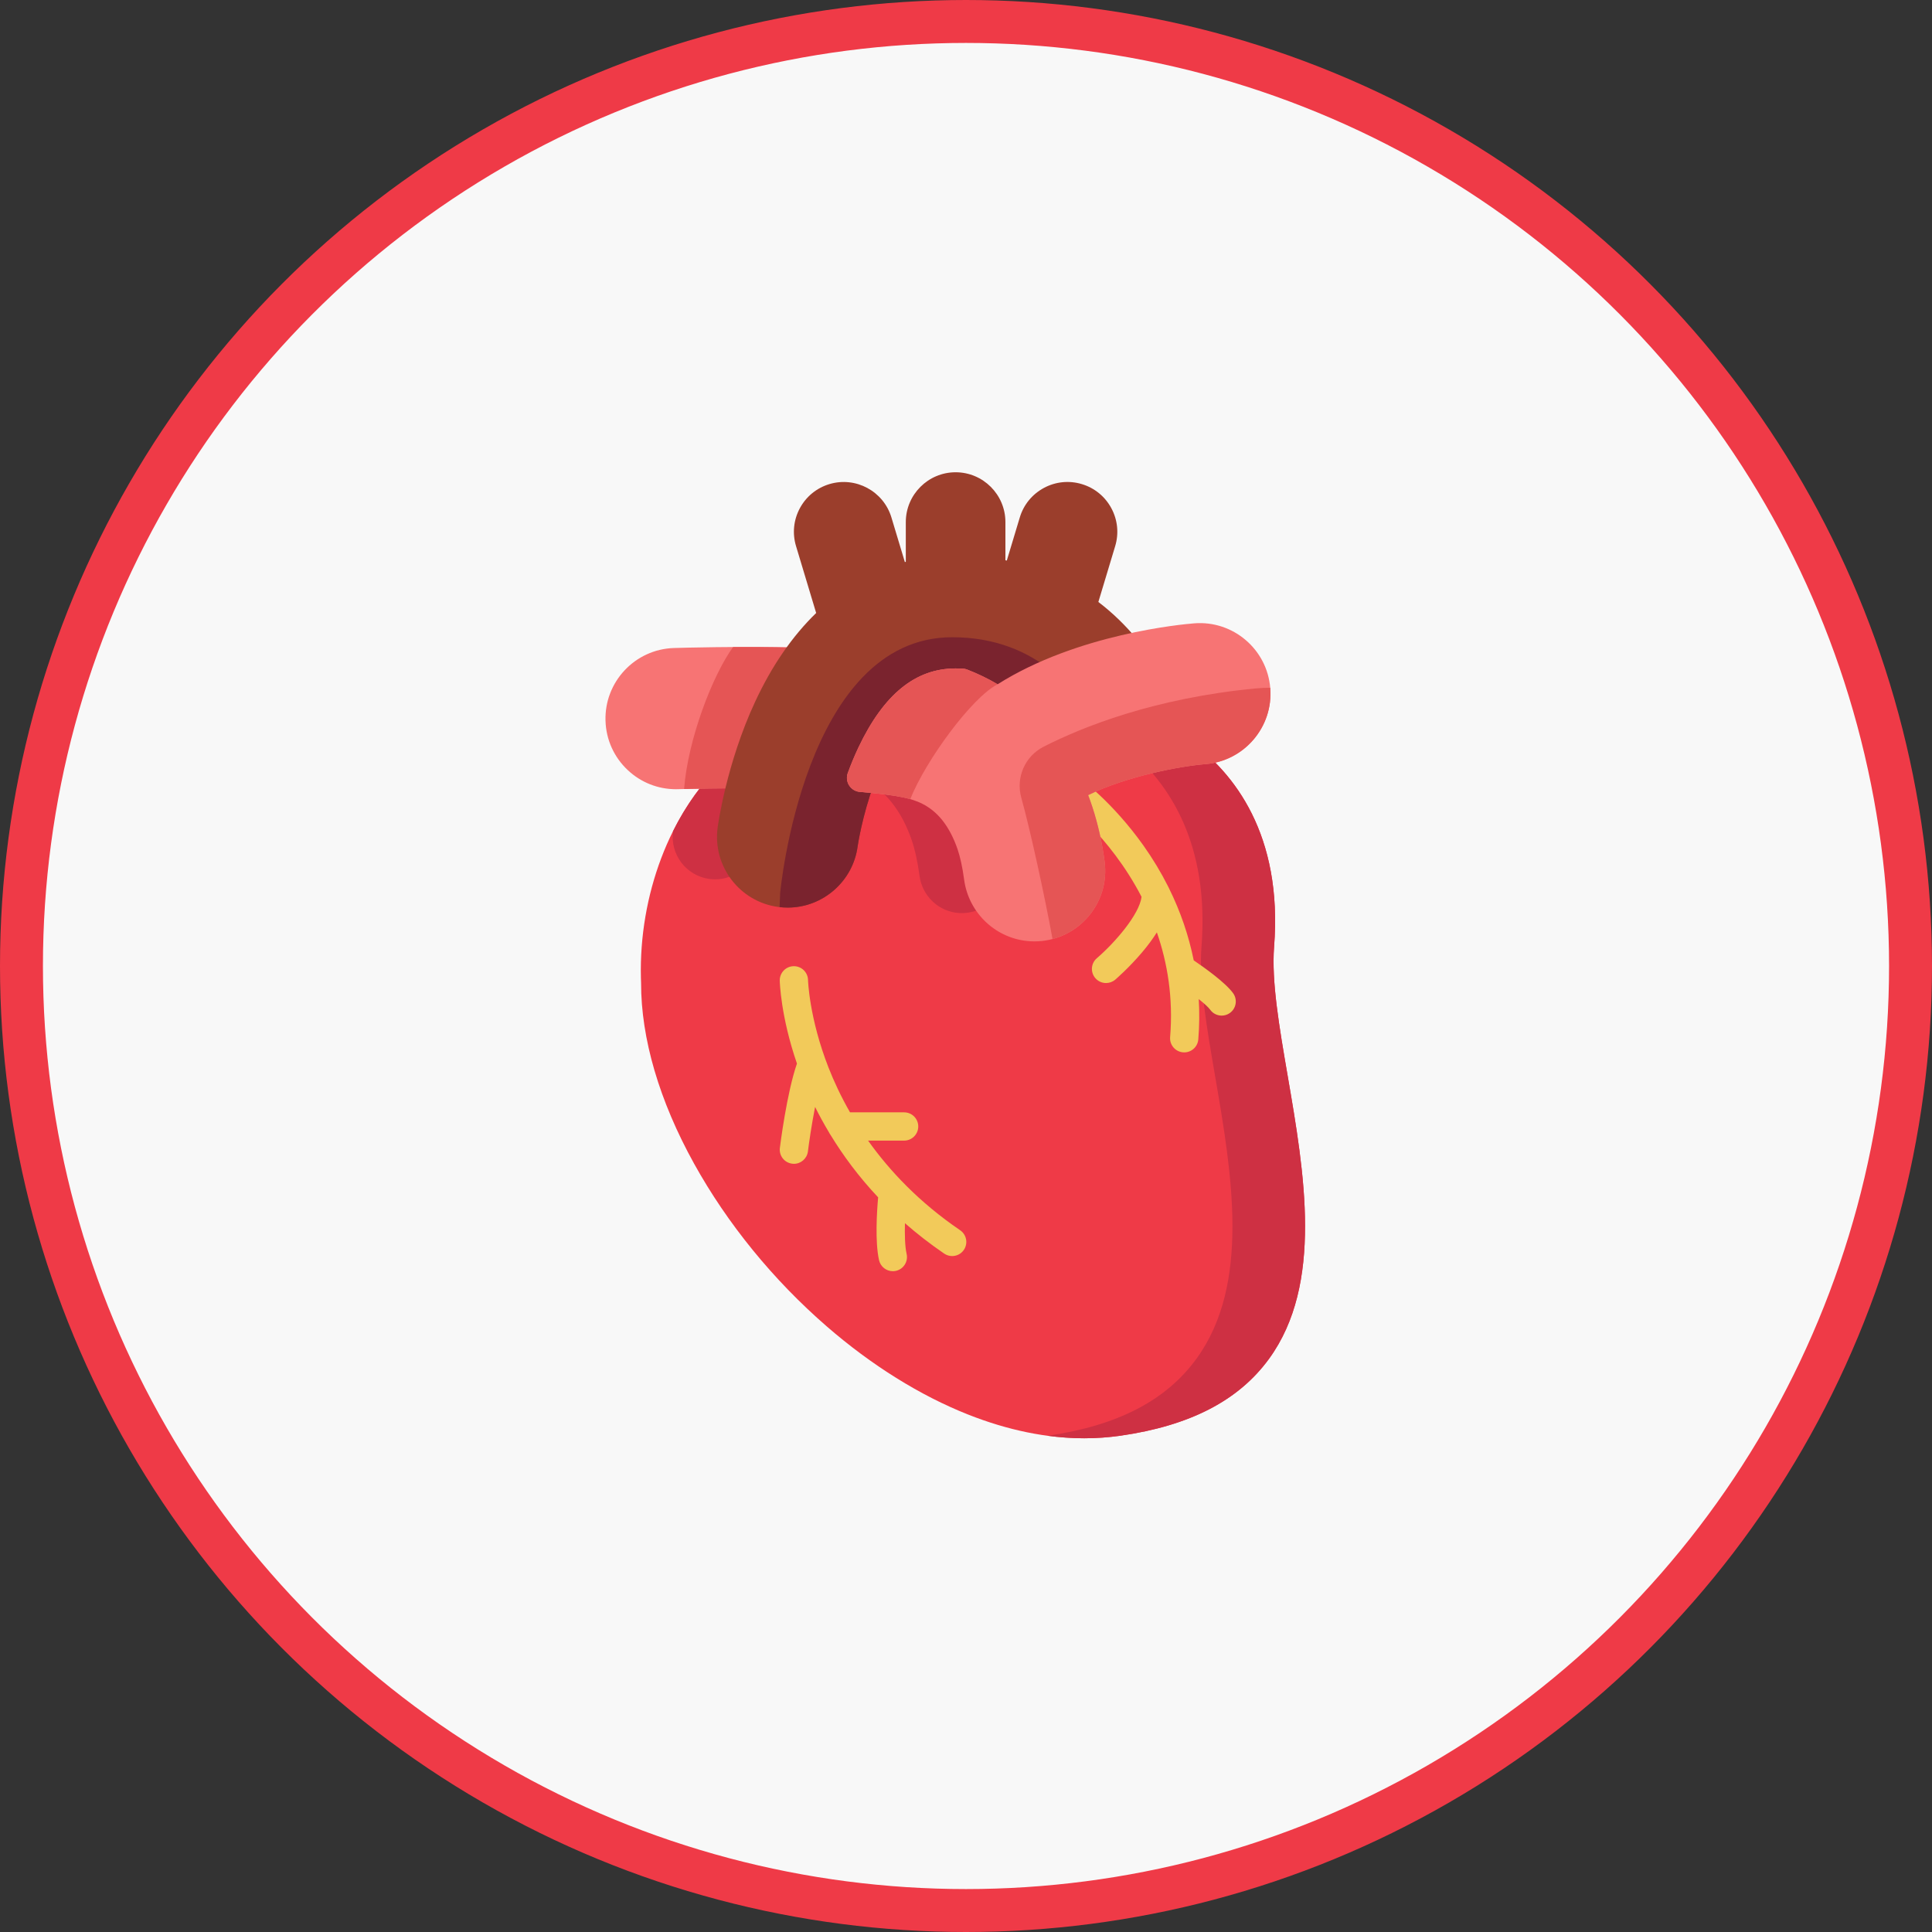
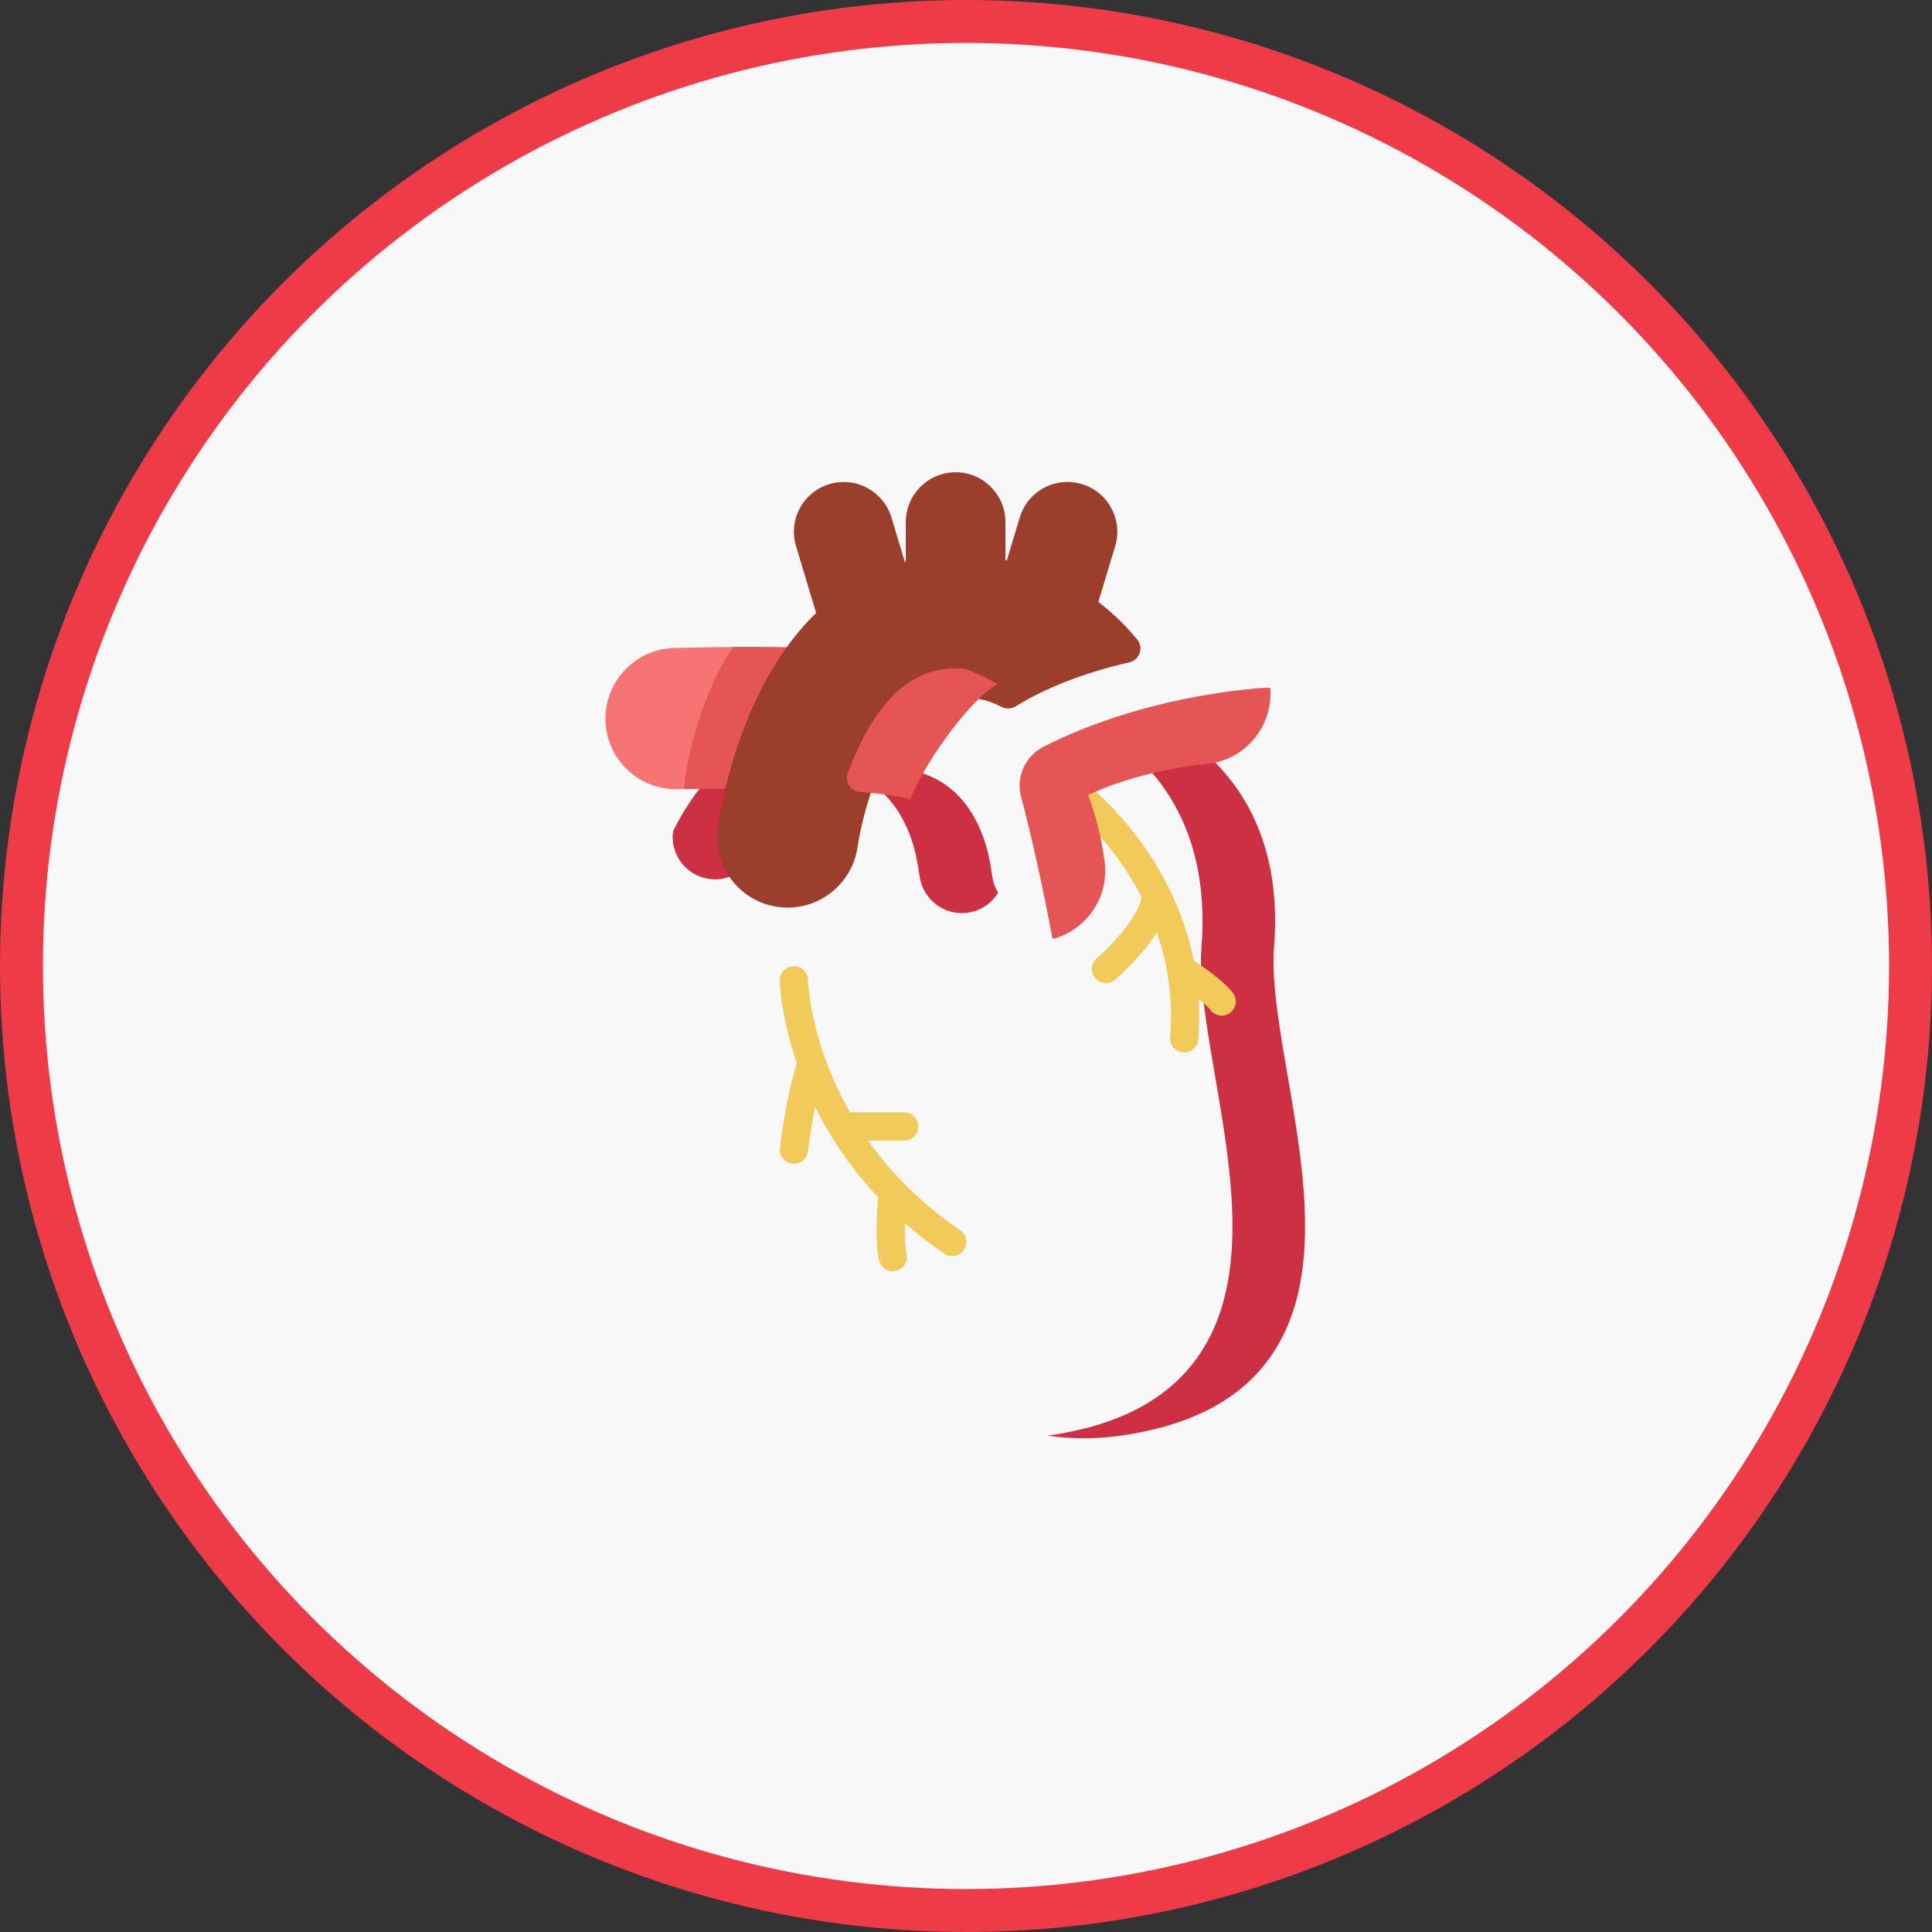
<svg xmlns="http://www.w3.org/2000/svg" width="90" height="90" viewBox="0 0 90 90" fill="none">
  <rect x="0" y="0" width="90" height="90" fill="#333333" stroke="none" />
  <circle cx="45" cy="45" r="44" fill="#F8F8F8" stroke="#EF3A47" stroke-width="2" />
  <g clip-path="url(#clip0_191_771)">
-     <path d="M59.985 50.118C59.595 47.851 59.227 45.71 59.352 44.108C59.764 38.854 57.467 36.003 55.468 34.538C55.326 34.434 55.149 34.391 54.975 34.418C53.961 34.579 51.398 35.072 49.522 36.171C49.233 36.34 49.117 36.699 49.252 37.005C49.398 37.336 49.529 37.677 49.64 38.018C49.874 38.737 50.047 39.509 50.153 40.312C50.229 40.891 50.044 41.47 49.644 41.9C49.24 42.335 48.669 42.566 48.073 42.533C47.125 42.48 46.344 41.751 46.218 40.799C46.13 40.14 46.005 39.573 45.846 39.115C45.619 38.459 45.32 37.892 44.957 37.428C44.954 37.424 44.951 37.42 44.948 37.416C44.938 37.404 44.929 37.392 44.92 37.381L44.913 37.372C44.91 37.368 44.907 37.363 44.903 37.359C44.065 36.328 43.074 36.016 42.401 35.87C41.85 35.75 41.097 35.652 40.164 35.578C39.87 35.555 39.596 35.73 39.494 36.008C38.863 37.724 38.649 39.234 38.646 39.253C38.516 40.227 37.678 40.962 36.695 40.962C36.607 40.962 36.518 40.956 36.43 40.945C35.352 40.801 34.592 39.806 34.736 38.726C34.741 38.683 34.882 37.65 35.278 36.238C35.28 36.231 35.282 36.225 35.283 36.219C35.296 36.167 35.302 36.114 35.302 36.062C35.331 36.015 35.356 35.965 35.373 35.91V35.91C35.373 35.909 35.373 35.908 35.374 35.907L35.383 35.874C35.402 35.812 35.411 35.749 35.411 35.687C35.411 35.403 35.226 35.141 34.941 35.056C34.624 34.961 34.294 35.116 34.158 35.405C34.13 35.405 34.101 35.405 34.073 35.406C33.906 35.406 33.745 35.471 33.623 35.587C31.208 37.88 29.765 41.698 29.856 45.549C29.857 45.589 29.858 45.628 29.86 45.668C29.862 45.708 29.864 45.749 29.864 45.79C29.86 48.375 30.714 51.285 32.332 54.205C33.881 57.002 36.02 59.626 38.517 61.792C40.595 63.596 42.869 65.013 45.093 65.893C46.955 66.63 48.77 67 50.51 67C51.079 67 51.64 66.96 52.192 66.881C55.437 66.414 57.702 65.242 59.117 63.296C61.652 59.811 60.766 54.661 59.985 50.118Z" fill="#EF3A47" />
    <path d="M31.353 38.726C31.209 39.806 31.97 40.801 33.048 40.945C33.136 40.957 33.225 40.963 33.313 40.963C34.021 40.963 34.653 40.58 35 40.001C34.778 39.631 34.674 39.186 34.736 38.726C34.741 38.683 34.882 37.65 35.278 36.238C35.28 36.232 35.282 36.225 35.283 36.22C35.296 36.167 35.302 36.114 35.302 36.062C35.331 36.015 35.356 35.965 35.373 35.91V35.91C35.373 35.909 35.373 35.908 35.374 35.908L35.384 35.875C35.402 35.812 35.411 35.749 35.411 35.687C35.411 35.403 35.226 35.141 34.941 35.056C34.624 34.962 34.294 35.116 34.158 35.405C34.13 35.405 34.101 35.406 34.073 35.406C33.906 35.407 33.745 35.471 33.623 35.587C32.722 36.443 31.956 37.511 31.355 38.715C31.354 38.72 31.353 38.724 31.353 38.726Z" fill="#CE3043" />
    <path d="M41.521 37.359C41.524 37.363 41.527 37.368 41.531 37.372L41.538 37.381C41.547 37.393 41.556 37.404 41.565 37.416C41.568 37.42 41.571 37.424 41.575 37.428C41.938 37.892 42.237 38.46 42.464 39.115C42.622 39.573 42.747 40.14 42.835 40.799C42.962 41.751 43.742 42.48 44.69 42.533C45.286 42.566 45.858 42.336 46.262 41.9C46.352 41.803 46.431 41.698 46.498 41.587C46.355 41.353 46.256 41.086 46.218 40.799C46.13 40.14 46.005 39.573 45.846 39.115C45.619 38.46 45.32 37.892 44.957 37.428C44.954 37.424 44.951 37.42 44.948 37.416C44.938 37.404 44.929 37.393 44.92 37.381L44.913 37.372C44.91 37.368 44.907 37.364 44.903 37.359C44.065 36.329 43.074 36.016 42.401 35.87C41.85 35.751 41.097 35.653 40.164 35.578C39.874 35.556 39.605 35.726 39.499 35.996C40.117 36.187 40.865 36.553 41.521 37.359Z" fill="#CE3043" />
    <path d="M59.985 50.118C59.595 47.851 59.227 45.71 59.352 44.108C59.764 38.854 57.467 36.003 55.468 34.538C55.326 34.434 55.149 34.391 54.975 34.418C54.472 34.498 53.586 34.66 52.593 34.937C54.451 36.499 56.347 39.294 55.97 44.108C55.844 45.71 56.213 47.851 56.602 50.118C57.384 54.661 58.27 59.811 55.735 63.296C54.32 65.242 52.054 66.415 48.809 66.881C48.805 66.882 48.8 66.882 48.795 66.883C49.374 66.96 49.946 67 50.51 67C51.079 67 51.64 66.96 52.192 66.881C55.437 66.415 57.702 65.242 59.118 63.296C61.652 59.811 60.767 54.661 59.985 50.118Z" fill="#CE3043" />
    <path d="M44.727 57.309C42.822 56.011 41.44 54.542 40.439 53.134H42.117C42.481 53.134 42.776 52.839 42.776 52.475C42.776 52.112 42.481 51.817 42.117 51.817H39.597C39.167 51.066 38.84 50.356 38.594 49.728C37.693 47.423 37.641 45.67 37.641 45.653C37.633 45.29 37.333 45.002 36.969 45.009C36.606 45.016 36.317 45.317 36.324 45.681C36.326 45.753 36.368 47.344 37.125 49.546C36.65 50.913 36.343 53.365 36.329 53.475C36.285 53.836 36.541 54.165 36.902 54.209C36.929 54.213 36.956 54.215 36.983 54.215C37.311 54.215 37.595 53.97 37.636 53.637C37.687 53.225 37.808 52.391 37.97 51.566C38.161 51.951 38.378 52.35 38.623 52.759C38.641 52.797 38.663 52.834 38.689 52.868C39.264 53.812 39.99 54.803 40.907 55.777C40.85 56.416 40.756 57.844 40.949 58.703C41.018 59.009 41.29 59.217 41.591 59.217C41.639 59.217 41.688 59.212 41.736 59.201C42.091 59.121 42.314 58.769 42.234 58.414C42.154 58.061 42.142 57.512 42.156 56.981C42.71 57.467 43.317 57.942 43.985 58.398C44.098 58.475 44.227 58.512 44.355 58.512C44.566 58.512 44.772 58.412 44.9 58.225C45.105 57.924 45.027 57.514 44.727 57.309Z" fill="#F2CA5A" />
    <path d="M57.445 46.27C57.09 45.773 56.095 45.067 55.608 44.737C55.376 43.583 54.99 42.456 54.453 41.372C54.44 41.341 54.425 41.31 54.408 41.281C54.083 40.637 53.705 40.009 53.275 39.401C51.824 37.352 50.302 36.25 50.238 36.204C49.943 35.993 49.531 36.061 49.319 36.356C49.108 36.652 49.176 37.063 49.471 37.275C49.507 37.3 51.686 38.894 53.178 41.778C53.076 42.603 51.93 43.92 51.096 44.636C50.819 44.873 50.787 45.288 51.024 45.564C51.154 45.716 51.339 45.794 51.524 45.794C51.676 45.794 51.828 45.742 51.952 45.636C51.978 45.614 52.59 45.088 53.203 44.363C53.475 44.042 53.704 43.731 53.891 43.433C54.382 44.844 54.659 46.477 54.509 48.312C54.479 48.675 54.749 48.992 55.111 49.022C55.13 49.024 55.148 49.024 55.166 49.024C55.505 49.024 55.793 48.764 55.821 48.42C55.873 47.79 55.879 47.163 55.842 46.541C56.095 46.744 56.294 46.923 56.374 47.036C56.502 47.216 56.705 47.311 56.91 47.311C57.043 47.311 57.176 47.272 57.292 47.189C57.588 46.977 57.657 46.566 57.445 46.27Z" fill="#F2CA5A" />
    <path d="M37.568 30.521C37.458 30.306 37.239 30.169 36.997 30.164C34.291 30.103 31.852 30.173 31.391 30.187C29.578 30.245 28.149 31.767 28.207 33.58C28.235 34.458 28.602 35.273 29.243 35.874C29.857 36.451 30.651 36.765 31.491 36.765C31.527 36.765 31.563 36.764 31.599 36.763C32.44 36.737 33.578 36.721 34.644 36.721C34.939 36.721 35.198 36.525 35.278 36.24C35.58 35.163 35.947 34.155 36.371 33.244C36.717 32.501 37.105 31.81 37.526 31.193C37.663 30.993 37.678 30.735 37.568 30.521Z" fill="#F77474" />
    <path d="M37.527 31.193C37.663 30.993 37.678 30.735 37.568 30.521C37.458 30.306 37.239 30.169 36.997 30.164C35.98 30.141 35.001 30.136 34.15 30.141C33.187 31.467 32.043 34.454 31.868 36.756C32.674 36.734 33.688 36.721 34.644 36.721C34.939 36.721 35.198 36.525 35.278 36.24C35.58 35.163 35.948 34.155 36.371 33.244C36.717 32.501 37.105 31.811 37.527 31.193Z" fill="#E55555" />
    <path d="M52.976 29.792C52.433 29.132 51.826 28.545 51.166 28.042L51.949 25.442C52.128 24.849 52.065 24.222 51.772 23.676C51.478 23.13 50.99 22.73 50.397 22.552C49.803 22.373 49.176 22.436 48.63 22.729C48.084 23.023 47.684 23.511 47.506 24.104L46.901 26.113C46.879 26.109 46.858 26.105 46.836 26.1V24.32C46.836 23.041 45.795 22 44.516 22C43.237 22 42.196 23.041 42.196 24.32V26.172C42.181 26.176 42.167 26.18 42.152 26.183L41.526 24.105C41.157 22.88 39.86 22.183 38.635 22.552C38.042 22.731 37.553 23.13 37.26 23.676C36.967 24.222 36.904 24.849 37.083 25.442L38.02 28.556C36.908 29.633 35.952 31.021 35.177 32.689C33.84 35.563 33.446 38.431 33.43 38.552C33.191 40.352 34.458 42.011 36.256 42.25C36.401 42.27 36.549 42.279 36.695 42.279C38.335 42.279 39.735 41.053 39.951 39.431C39.953 39.418 40.152 38.035 40.727 36.468C40.728 36.466 40.729 36.464 40.73 36.462C40.76 36.381 40.791 36.3 40.822 36.218L40.841 36.171C40.873 36.088 40.907 36.005 40.94 35.925C40.941 35.923 40.942 35.92 40.943 35.917C40.976 35.838 41.01 35.759 41.045 35.679L41.072 35.619C41.108 35.538 41.145 35.457 41.184 35.377C42.572 32.455 44.035 32.455 44.516 32.455C45.353 32.455 46.053 32.61 46.656 32.928C46.862 33.037 47.11 33.029 47.309 32.907C48.747 32.021 50.533 31.33 52.615 30.852C52.837 30.801 53.017 30.638 53.091 30.422C53.165 30.206 53.121 29.968 52.976 29.792Z" fill="#9B3E2C" />
-     <path d="M49.038 31.293C47.884 30.35 46.361 29.685 44.356 29.685C37.441 29.685 36.343 41.598 36.343 41.598C36.343 41.598 36.331 41.874 36.316 42.256C36.442 42.271 36.569 42.279 36.695 42.279C38.335 42.279 39.735 41.053 39.951 39.431C39.953 39.418 40.153 38.035 40.728 36.468C40.728 36.466 40.729 36.464 40.73 36.462C40.76 36.381 40.791 36.3 40.822 36.218L40.841 36.171C40.873 36.088 40.907 36.005 40.94 35.925C40.941 35.923 40.942 35.92 40.943 35.917C40.976 35.838 41.011 35.759 41.046 35.679L41.072 35.619C41.109 35.538 41.145 35.457 41.184 35.377C42.572 32.455 44.035 32.455 44.516 32.455C45.353 32.455 46.053 32.61 46.656 32.928C46.862 33.037 47.111 33.029 47.309 32.907C47.987 32.489 48.743 32.116 49.569 31.787C49.413 31.625 49.237 31.46 49.038 31.293Z" fill="#7A232E" />
-     <path d="M59.174 32.059C59.032 30.251 57.445 28.895 55.636 29.037C55.075 29.081 50.185 29.527 46.473 31.876C46.027 31.613 45.552 31.383 45.054 31.19C44.988 31.164 44.917 31.149 44.845 31.146C44.722 31.14 44.617 31.138 44.516 31.138C42.648 31.138 41.169 32.34 39.994 34.811C39.817 35.185 39.648 35.588 39.494 36.008C39.423 36.201 39.446 36.417 39.557 36.59C39.668 36.764 39.854 36.875 40.06 36.891C40.934 36.961 41.628 37.05 42.123 37.157C42.641 37.269 43.307 37.487 43.877 38.184L43.878 38.186C43.893 38.205 43.908 38.225 43.924 38.244C44.196 38.593 44.423 39.03 44.602 39.545C44.731 39.921 44.836 40.401 44.912 40.973C45.123 42.55 46.421 43.759 48.002 43.848C48.065 43.851 48.127 43.853 48.189 43.853C49.107 43.853 49.981 43.474 50.61 42.796C51.276 42.077 51.586 41.109 51.458 40.14C51.342 39.257 51.152 38.405 50.892 37.61C50.83 37.419 50.762 37.228 50.69 37.039C52.453 36.175 54.91 35.698 56.156 35.596C57.962 35.452 59.316 33.865 59.174 32.059Z" fill="#F77474" />
    <path d="M58.514 32.068C58.513 32.068 58.513 32.068 58.513 32.068C53.749 32.52 50.4 33.875 48.613 34.786C47.748 35.228 47.314 36.22 47.575 37.156C47.986 38.631 48.673 41.766 49.031 43.744C49.629 43.587 50.177 43.262 50.61 42.796C51.276 42.077 51.586 41.109 51.458 40.141C51.342 39.257 51.151 38.406 50.892 37.61C50.83 37.419 50.762 37.229 50.69 37.039C52.453 36.175 54.91 35.699 56.156 35.596C57.962 35.452 59.316 33.865 59.174 32.059V32.059C59.173 32.053 59.172 32.047 59.172 32.041C58.967 32.038 58.749 32.046 58.514 32.068Z" fill="#E55555" />
    <path d="M42.403 37.227C43.133 35.408 45.272 32.49 46.473 31.876C46.027 31.613 45.552 31.383 45.054 31.19C44.988 31.164 44.917 31.149 44.845 31.146C44.722 31.14 44.617 31.138 44.516 31.138C42.648 31.138 41.169 32.34 39.994 34.811C39.817 35.185 39.648 35.588 39.494 36.008C39.423 36.201 39.446 36.417 39.557 36.59C39.669 36.764 39.854 36.875 40.06 36.891C40.934 36.961 41.629 37.05 42.123 37.157C42.212 37.177 42.306 37.2 42.403 37.227Z" fill="#E55555" />
  </g>
  <defs>
    <clipPath id="clip0_191_771">
      <rect width="45" height="45" fill="white" transform="translate(22 22)" />
    </clipPath>
  </defs>
</svg>